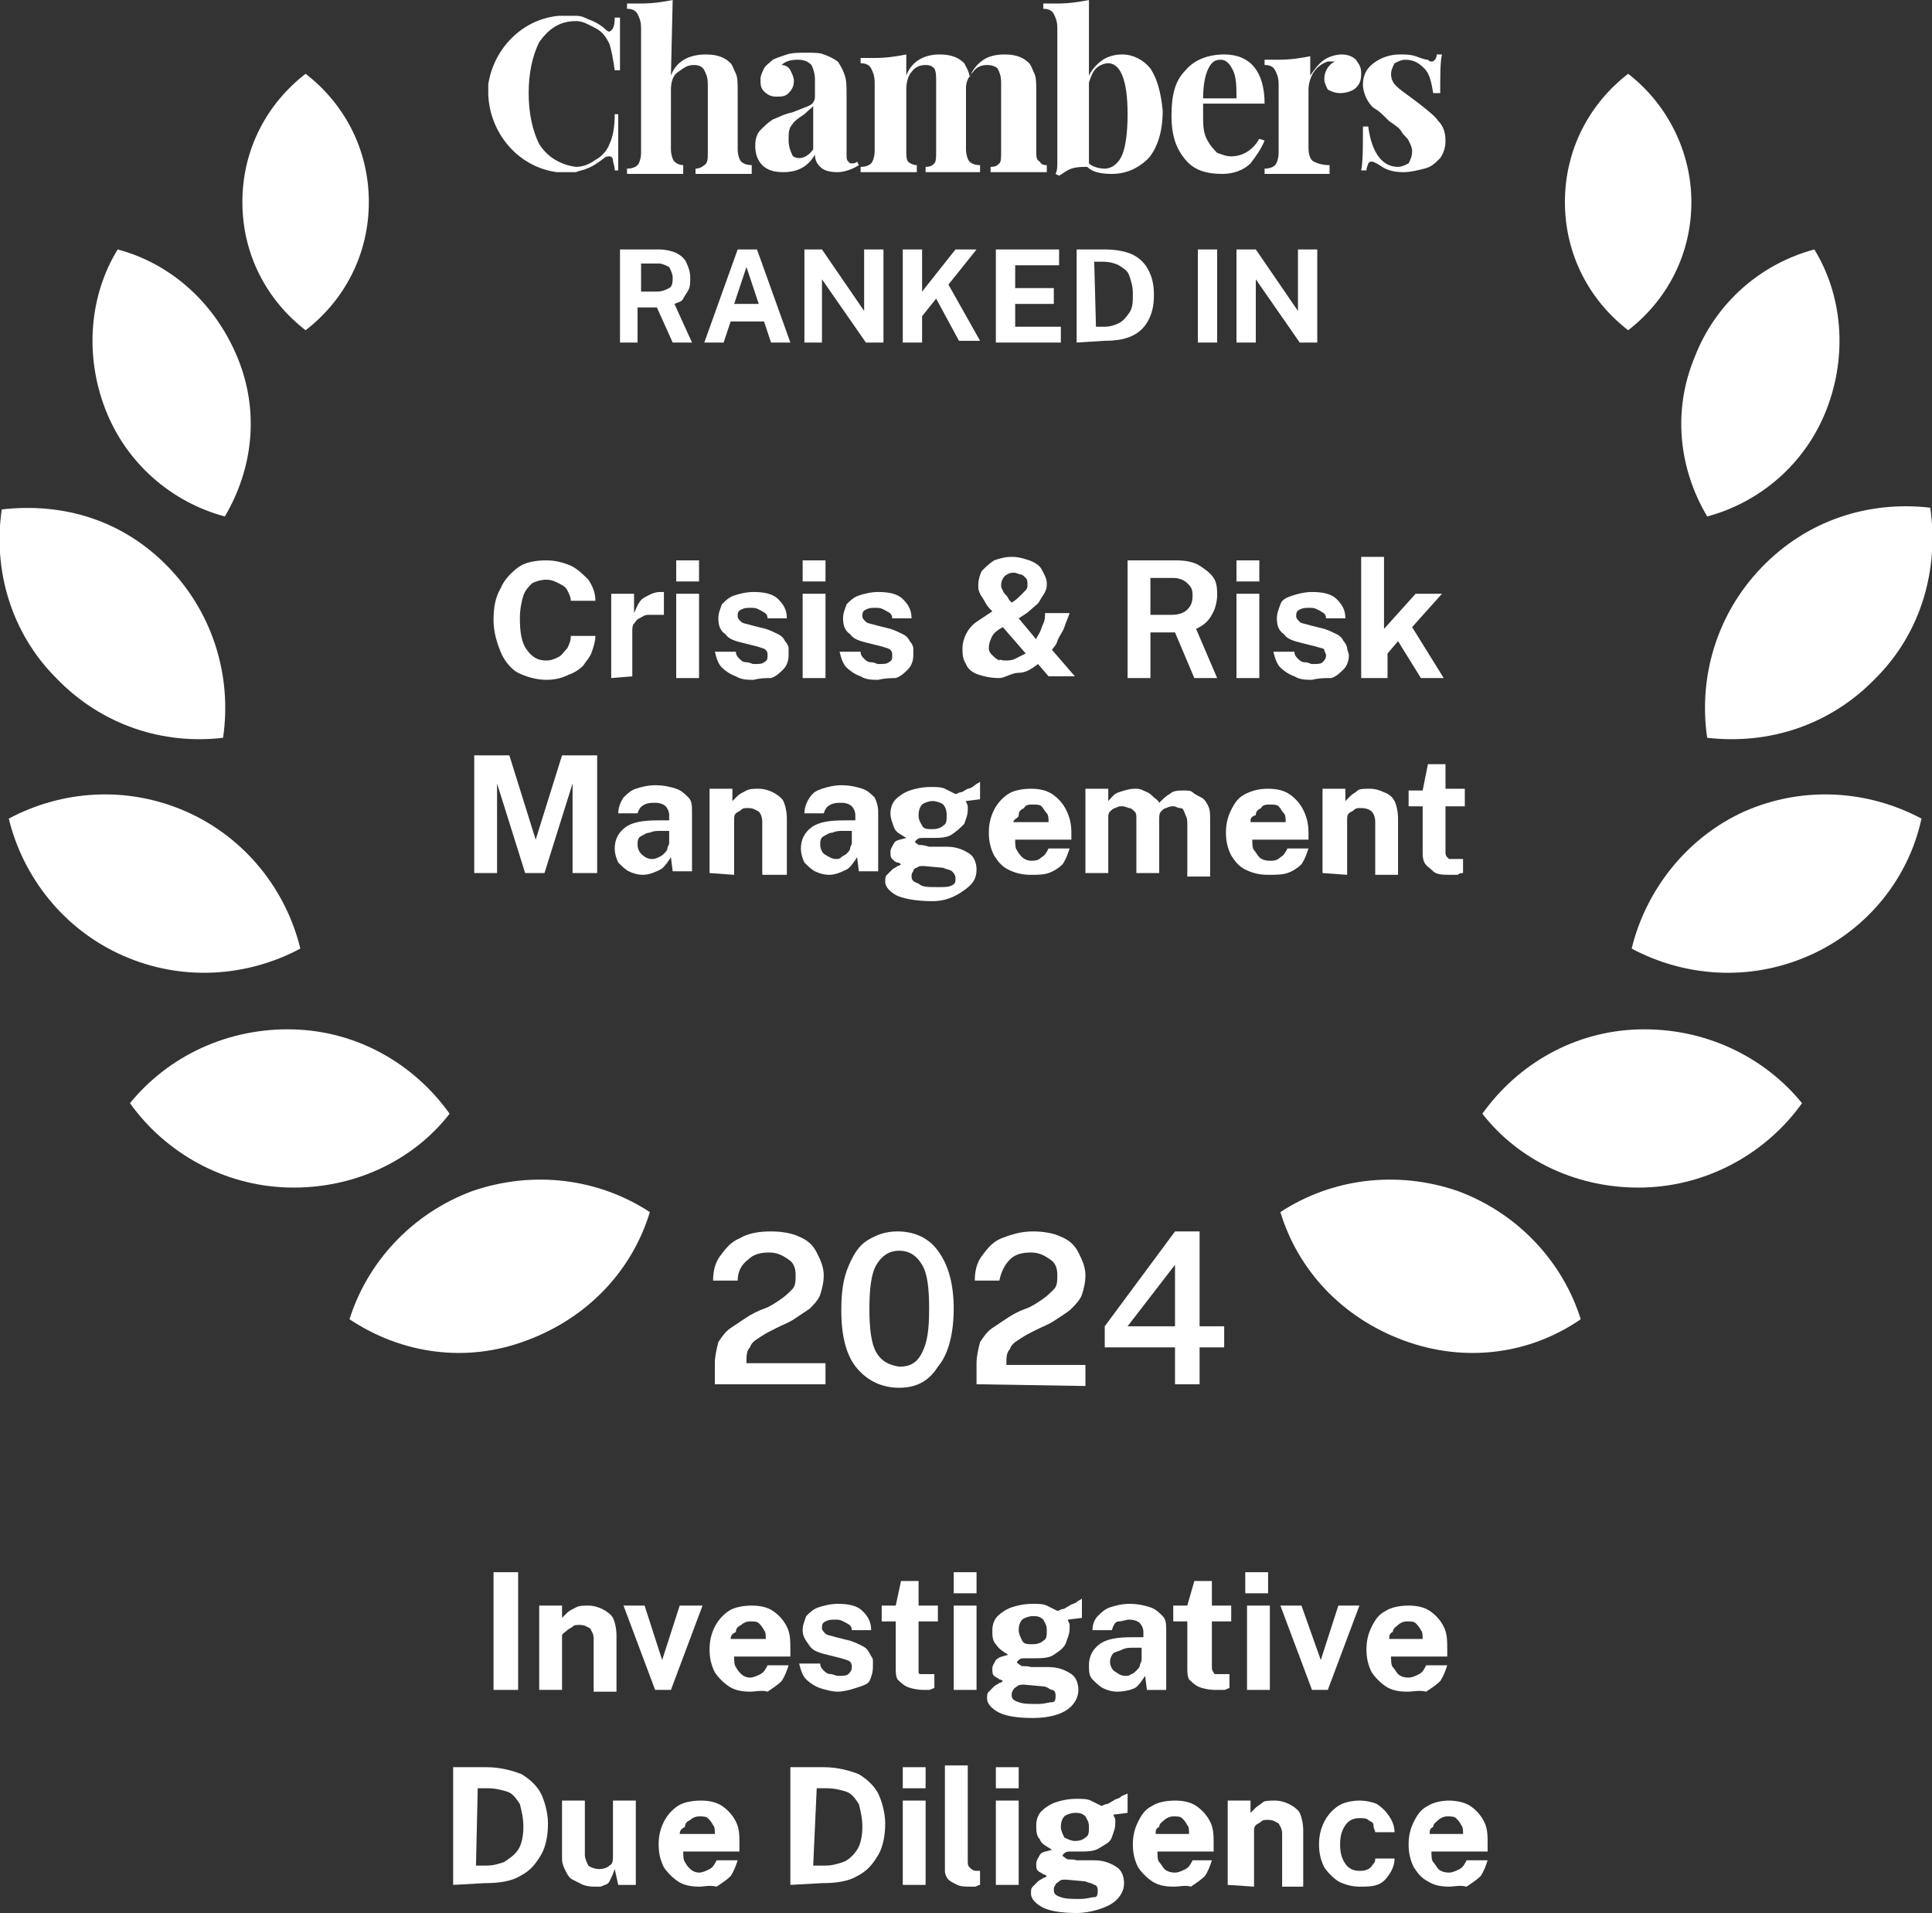
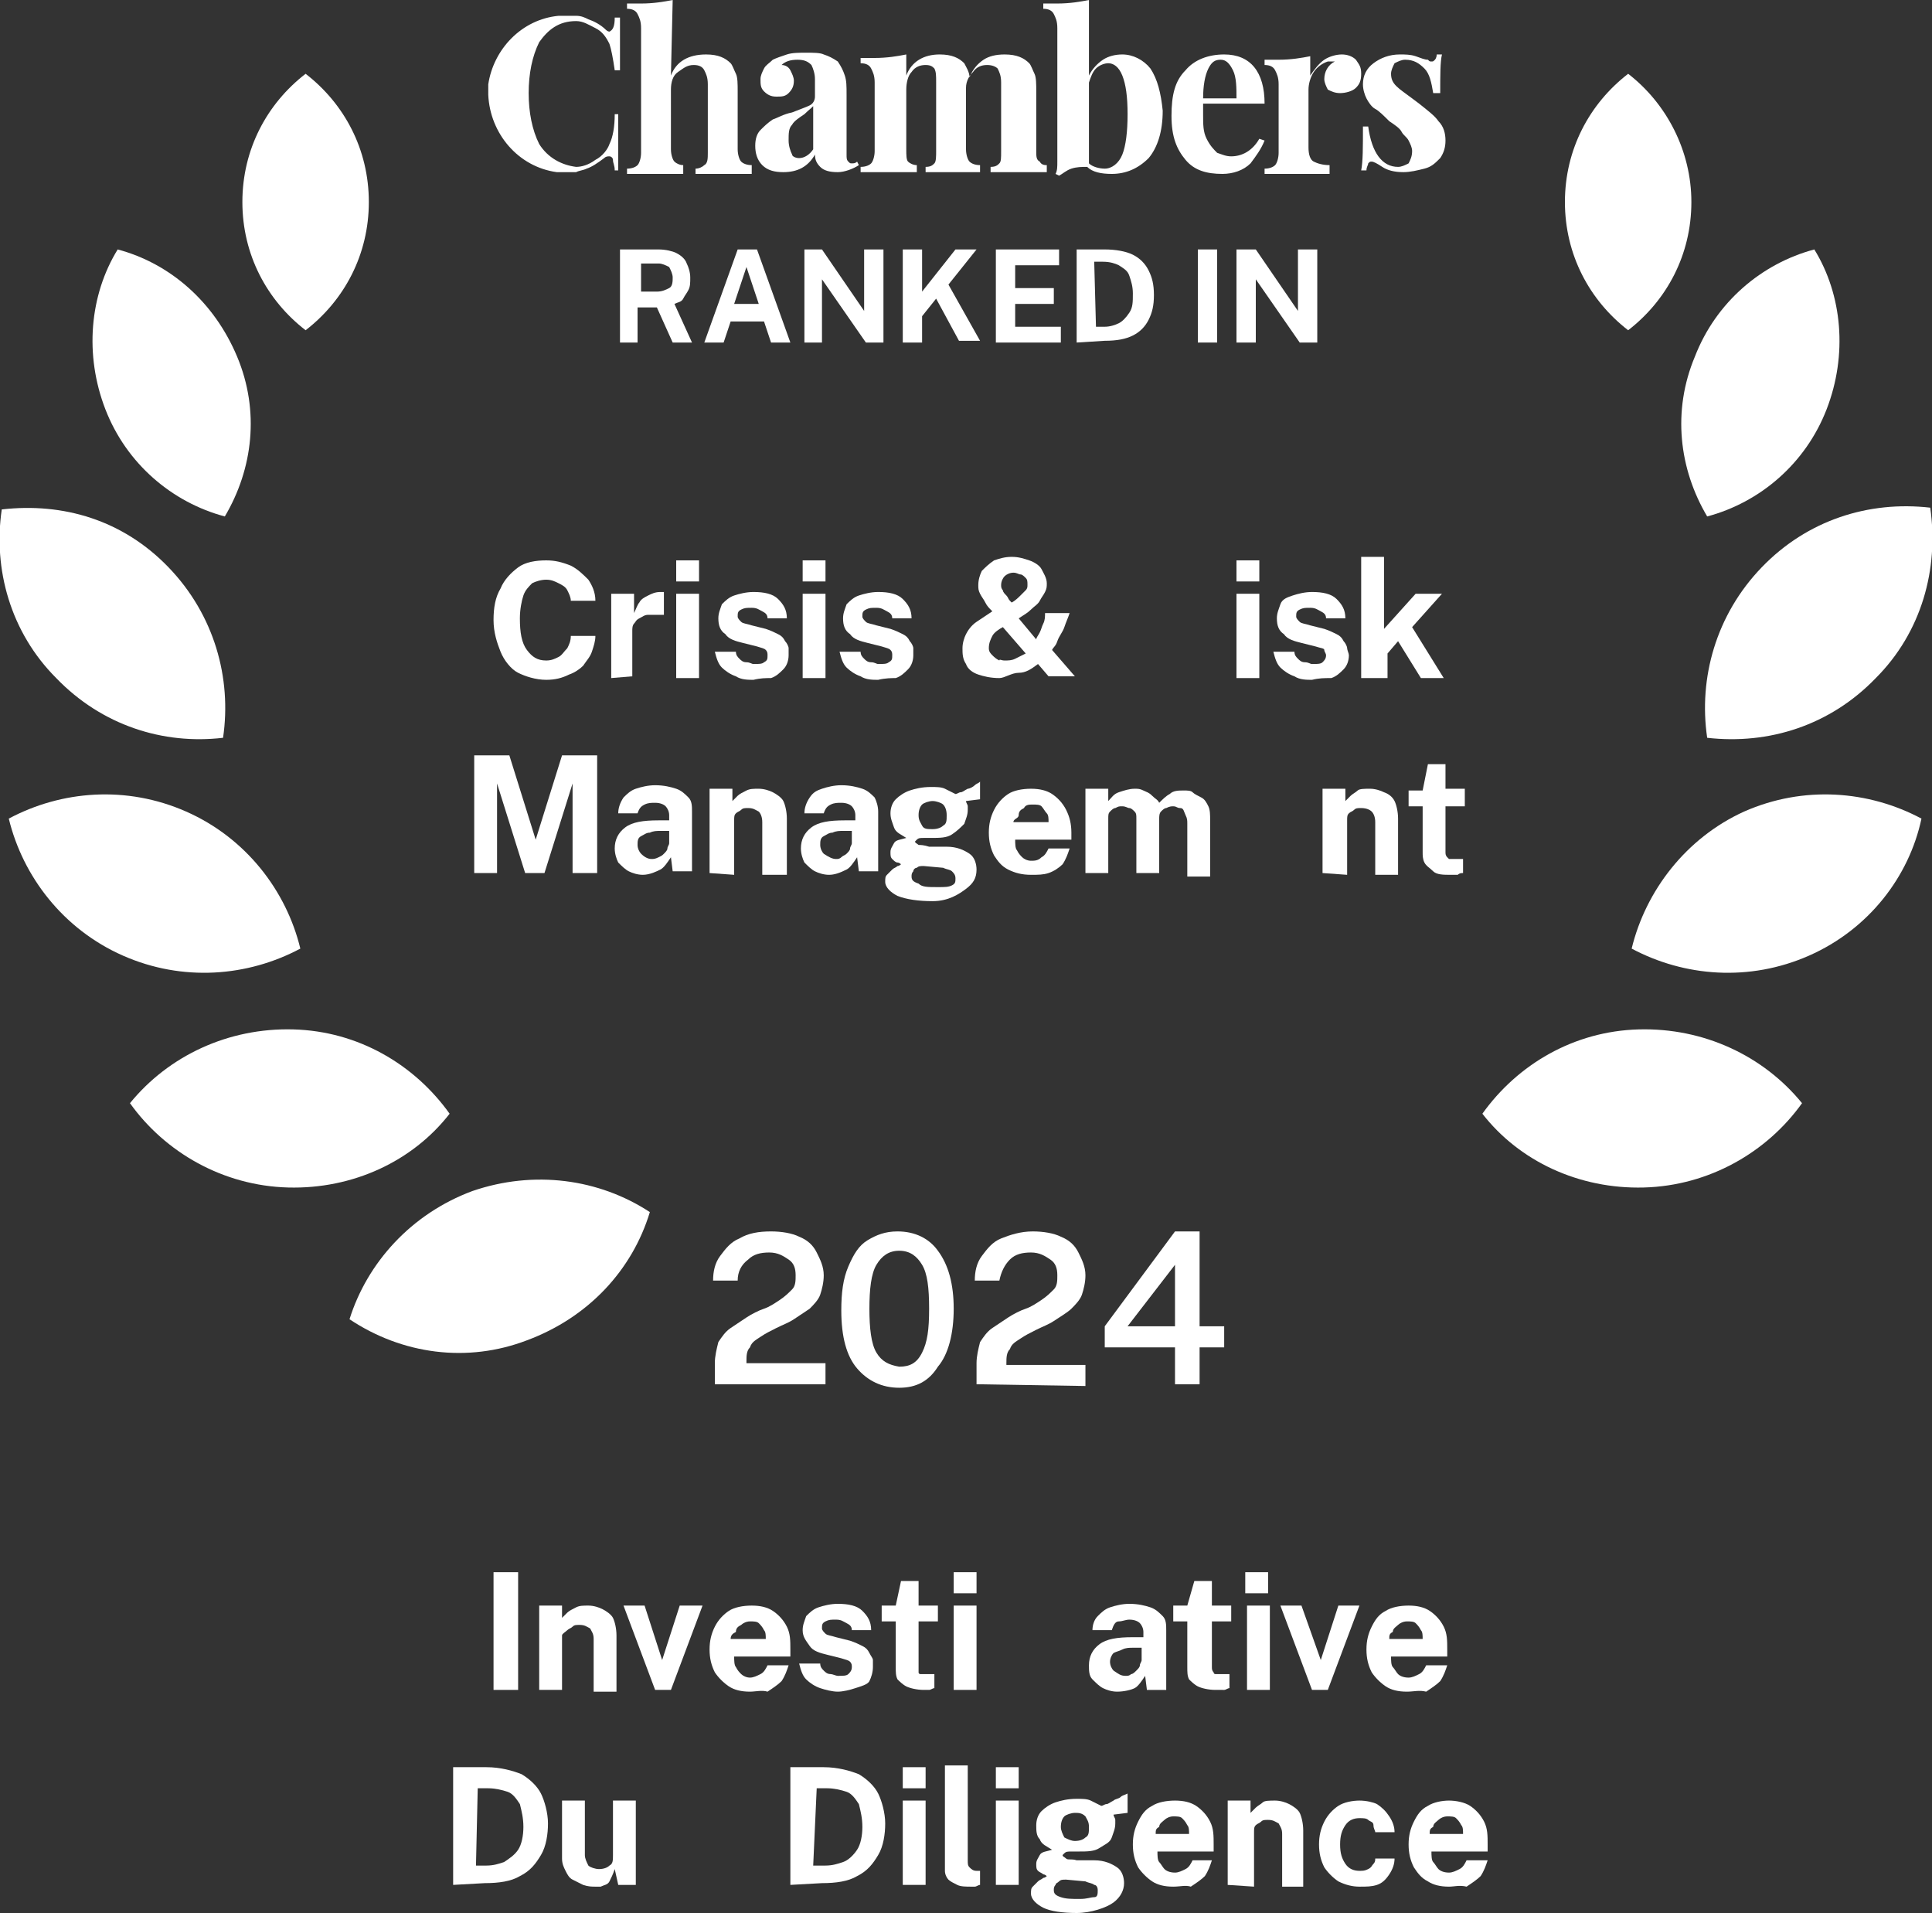
<svg xmlns="http://www.w3.org/2000/svg" version="1.1" id="Layer_2_00000057859570082772961350000009141040452769496730_" x="0px" y="0px" viewBox="0 0 110 108.9" style="enable-background:new 0 0 110 108.9;" xml:space="preserve">
  <rect x="0" y="0" width="110" height="108.9" fill="#333333" stroke="none" />
  <style type="text/css">
	.st0{fill:#FFFFFF;}
</style>
  <g id="Layer_1-2">
    <g>
      <g>
        <path class="st0" d="M35.3,19.5v-5.3h2.2c0.4,0,0.8,0.1,1,0.2s0.5,0.3,0.6,0.6c0.1,0.2,0.2,0.5,0.2,0.8s0,0.5-0.1,0.7     S39,16.8,38.9,17s-0.3,0.2-0.5,0.3l1,2.2h-1.1l-0.9-2h-1.1v2H35.3L35.3,19.5z M36.4,16.6h1c0.3,0,0.5-0.1,0.7-0.2     s0.2-0.4,0.2-0.6s-0.1-0.4-0.2-0.6c-0.2-0.1-0.4-0.2-0.6-0.2h-1v1.6H36.4z" />
        <path class="st0" d="M40.1,19.5l1.9-5.3h1.1l1.9,5.3h-1.1l-0.4-1.2h-1.9l-0.4,1.2H40.1L40.1,19.5z M41.8,17.3h1.4l-0.7-2.1     L41.8,17.3z" />
        <path class="st0" d="M45.8,19.5v-5.3h1l2.4,3.5v-3.5h1.1v5.3h-1l-2.5-3.6v3.6H45.8L45.8,19.5z" />
        <path class="st0" d="M51.4,19.5v-5.3h1.1v2.4l1.9-2.4h1.2l-1.6,2l1.8,3.2h-1.2L53.3,17l-0.8,1v1.5H51.4L51.4,19.5z" />
        <path class="st0" d="M56.7,19.5v-5.3h3.6v0.9h-2.5v1.3H60v0.9h-2.2v1.3h2.6v0.9L56.7,19.5L56.7,19.5z" />
        <path class="st0" d="M61.3,19.5v-5.3H62c0.2,0,0.3,0,0.5,0s0.3,0,0.4,0c0.6,0,1.2,0.1,1.6,0.3s0.7,0.5,0.9,0.9     c0.2,0.4,0.3,0.8,0.3,1.4s-0.1,1-0.3,1.4c-0.2,0.4-0.5,0.7-0.9,0.9c-0.4,0.2-0.9,0.3-1.6,0.3L61.3,19.5L61.3,19.5z M62.4,18.6     h0.5c0.3,0,0.6-0.1,0.8-0.2s0.4-0.3,0.6-0.6c0.2-0.3,0.2-0.6,0.2-1.1c0-0.4-0.1-0.7-0.2-1s-0.3-0.4-0.6-0.6     c-0.2-0.1-0.5-0.2-0.9-0.2h-0.5L62.4,18.6L62.4,18.6z" />
        <path class="st0" d="M68.2,19.5v-5.3h1.1v5.3H68.2z" />
        <path class="st0" d="M70.4,19.5v-5.3h1.1l2.4,3.5v-3.5H75v5.3h-1l-2.5-3.6v3.6H70.4L70.4,19.5z" />
      </g>
      <g>
        <path class="st0" d="M35.2,6.5c0,1.5,0,2.6,0,3.2H35c0-0.3-0.1-0.4-0.1-0.6c0-0.1-0.1-0.2-0.2-0.2c-0.1,0-0.2,0-0.3,0.1     c-0.4,0.3-0.7,0.5-1,0.6c-0.2,0.1-0.4,0.1-0.6,0.2l0,0c0,0,0,0-0.1,0s-0.2,0-0.3,0l0,0c-0.2,0-0.5,0-0.7,0     c-2.2-0.3-3.8-2.2-3.9-4.4c0-0.2,0-0.4,0-0.6l0,0c0.3-2,1.9-3.7,4-3.9c0.1,0,0.3,0,0.5,0c0.1,0,0.2,0,0.3,0s0.1,0,0.2,0l0,0     c0.3,0,0.5,0.1,0.7,0.2c0.3,0.1,0.7,0.3,1,0.6c0.1,0.1,0.2,0.1,0.2,0.1C34.9,1.7,35,1.5,35,1h0.3c0,0.6,0,1.6,0,3H35     c-0.1-0.7-0.2-1.2-0.3-1.5c-0.2-0.4-0.4-0.7-0.8-0.9c-0.4-0.2-0.7-0.4-1.1-0.4c-1,0-1.6,0.5-2.1,1.2c-0.4,0.8-0.6,1.8-0.6,2.9     s0.2,2.1,0.6,2.9C31.2,9,32,9.4,32.8,9.5c0.3,0,0.7-0.1,1.1-0.4c0.4-0.2,0.7-0.6,0.8-0.9c0.2-0.4,0.3-1,0.3-1.7L35.2,6.5     L35.2,6.5z" />
        <path class="st0" d="M38.3,0c-0.5,0.1-1.1,0.2-1.8,0.2c-0.2,0-0.5,0-0.8,0v0.3c0.3,0,0.5,0.1,0.6,0.3s0.2,0.4,0.2,0.8v7.1     c0,0.3-0.1,0.6-0.2,0.7S36,9.6,35.7,9.6v0.3c0.9,0,2.5,0,3.2,0V9.4c-0.2,0-0.4-0.1-0.5-0.2c-0.1-0.1-0.2-0.4-0.2-0.7V5.1     c0-0.4,0.1-0.8,0.4-1s0.5-0.4,0.9-0.4c0.3,0,0.5,0.1,0.6,0.3s0.2,0.4,0.2,0.8v3.9c0,0.3,0,0.6-0.2,0.7c-0.1,0.1-0.3,0.2-0.5,0.2     v0.3c0.8,0,2.4,0,3.2,0V9.4c-0.3,0-0.5-0.1-0.6-0.2C42.1,9.1,42,8.8,42,8.5V5.2c0-0.4,0-0.8-0.1-1s-0.2-0.5-0.3-0.6     c-0.3-0.3-0.7-0.5-1.4-0.5c-1,0-1.7,0.4-2,1.2L38.3,0L38.3,0L38.3,0z M59.2,9.2C59,9.1,59,8.9,59,8.6V5.2c0-0.4,0-0.8-0.1-1     s-0.2-0.5-0.3-0.6c-0.3-0.3-0.7-0.5-1.4-0.5c-0.5,0-0.9,0.1-1.2,0.3s-0.6,0.5-0.8,1c0-0.3-0.2-0.6-0.3-0.8     c-0.3-0.3-0.7-0.5-1.4-0.5c-0.9,0-1.6,0.4-1.9,1.2V3.1c-0.5,0.1-1.1,0.2-1.8,0.2c-0.2,0-0.5,0-0.8,0v0.3c0.3,0,0.5,0.1,0.6,0.3     s0.2,0.4,0.2,0.8v3.9c0,0.3-0.1,0.6-0.2,0.7c-0.1,0.1-0.3,0.2-0.6,0.2v0.3c0.9,0,2.5,0,3.2,0V9.4c-0.2,0-0.4-0.1-0.5-0.2     c-0.1-0.1-0.1-0.4-0.1-0.7V5.1c0-0.4,0.1-0.8,0.3-1c0.2-0.3,0.5-0.4,0.8-0.4s0.4,0.1,0.5,0.2c0.1,0.2,0.1,0.4,0.1,0.8v3.9     c0,0.3,0,0.6-0.1,0.7S53,9.5,52.7,9.5v0.3c0.8,0,2.3,0,3.1,0V9.4c-0.3,0-0.5-0.1-0.6-0.2C55.1,9.1,55,8.8,55,8.5V5     c0-0.4,0.2-0.7,0.4-0.9c0.2-0.3,0.5-0.4,0.8-0.4s0.5,0.1,0.6,0.2C56.9,4.1,57,4.3,57,4.7v3.9c0,0.4,0,0.6-0.1,0.7     c-0.1,0.1-0.2,0.2-0.5,0.2v0.3c0.8,0,2.3,0,3.2,0V9.4C59.5,9.4,59.3,9.4,59.2,9.2 M63.9,8.8c-0.2,0.5-0.6,0.8-1,0.8     c-0.3,0-0.7-0.1-0.9-0.3V4.7c0.1-0.3,0.2-0.6,0.4-0.8s0.5-0.3,0.7-0.3c0.3,0,0.6,0.2,0.8,0.7c0.2,0.5,0.3,1.2,0.3,2.2     S64.1,8.3,63.9,8.8 M65.5,3.9c-0.4-0.5-1-0.8-1.6-0.8c-0.4,0-0.8,0.1-1.1,0.3S62.2,3.9,62,4.3V0c-0.5,0.1-1.1,0.2-1.8,0.2     c-0.3,0-0.5,0-0.8,0v0.3c0.3,0,0.5,0.1,0.6,0.3s0.2,0.4,0.2,0.8v7.6c0,0.3,0,0.5-0.1,0.7l0.2,0.1c0.2-0.1,0.4-0.3,0.7-0.4     c0.3-0.1,0.6-0.1,0.9-0.1c0.3,0.3,0.8,0.4,1.4,0.4c0.8,0,1.5-0.3,2.1-0.9c0.5-0.6,0.8-1.5,0.8-2.7C66.1,5.3,65.9,4.5,65.5,3.9      M68.8,3.9c0.2-0.4,0.4-0.5,0.7-0.5S70,3.6,70.2,4s0.2,1,0.2,1.6h-1.9C68.5,4.9,68.6,4.3,68.8,3.9z M71.7,7.9c-0.4,0.7-1,1-1.6,1     c-0.3,0-0.5-0.1-0.8-0.2c-0.2-0.2-0.4-0.4-0.6-0.8c-0.2-0.4-0.2-0.8-0.2-1.4c0-0.3,0-0.5,0-0.6H72c0-1.8-0.8-2.8-2.3-2.8     c-0.9,0-1.7,0.3-2.2,0.9c-0.6,0.6-0.8,1.4-0.8,2.6s0.3,1.9,0.8,2.5s1.2,0.8,2.1,0.8c0.6,0,1.2-0.2,1.6-0.6     C71.5,8.9,71.8,8.5,72,8L71.7,7.9L71.7,7.9L71.7,7.9z M77.2,3.4c-0.2-0.2-0.5-0.3-0.8-0.3s-0.7,0.1-1,0.3S74.8,4,74.6,4.3V3.2     c-0.5,0.1-1.1,0.2-1.8,0.2c-0.2,0-0.5,0-0.8,0v0.3c0.3,0,0.5,0.1,0.6,0.3c0.1,0.2,0.2,0.4,0.2,0.8v3.9c0,0.3-0.1,0.6-0.2,0.7     c-0.1,0.1-0.3,0.2-0.6,0.2v0.3c0.1,0,0.2,0,0.2,0c0.8,0,2.4,0,3.2,0c0.1,0,0.2,0,0.3,0V9.4c-0.4,0-0.7-0.1-0.9-0.2     c-0.2-0.1-0.3-0.4-0.3-0.8V5.1c0-0.3,0.1-0.7,0.3-1s0.5-0.5,0.8-0.6c0.1,0,0.1,0,0.2,0s0.1,0,0.2,0c-0.4,0.2-0.6,0.6-0.6,1     c0,0.2,0.1,0.4,0.2,0.6c0.2,0.1,0.4,0.2,0.7,0.2S77,5.2,77.2,5s0.3-0.4,0.3-0.8S77.4,3.7,77.2,3.4 M80.6,3.2     c-0.3-0.1-0.6-0.1-0.9-0.1c-0.6,0-1.1,0.2-1.5,0.5s-0.6,0.7-0.6,1.2c0,0.3,0.1,0.6,0.2,0.8c0.1,0.2,0.3,0.5,0.5,0.6     s0.5,0.4,0.8,0.7c0.3,0.2,0.6,0.4,0.7,0.6s0.3,0.3,0.4,0.5s0.2,0.4,0.2,0.6c0,0.3-0.1,0.5-0.2,0.7c-0.2,0.1-0.4,0.2-0.6,0.2     c-0.9,0-1.5-0.8-1.7-2.3h-0.3c0,1.2,0,2-0.1,2.5h0.3c0-0.2,0.1-0.3,0.1-0.4C78,9.2,78,9.2,78.1,9.2s0.3,0.1,0.6,0.3     c0.3,0.2,0.7,0.3,1.2,0.3c0.4,0,0.8-0.1,1.2-0.2C81.5,9.5,81.7,9.3,82,9c0.2-0.3,0.3-0.6,0.3-1c0-0.4-0.1-0.8-0.4-1.1     c-0.2-0.3-0.6-0.6-1.1-1l-0.4-0.3c-0.4-0.3-0.7-0.5-0.9-0.7s-0.3-0.4-0.3-0.7c0-0.2,0.1-0.4,0.2-0.6c0.2-0.1,0.4-0.2,0.6-0.2     c0.5,0,0.8,0.2,1.1,0.5s0.4,0.8,0.5,1.4H82c0-1,0-1.8,0.1-2.2h-0.3c0,0.2-0.1,0.3-0.1,0.3c-0.1,0.1-0.1,0.1-0.2,0.1     s-0.1,0-0.2-0.1C81.1,3.4,80.9,3.3,80.6,3.2 M46.4,5.9c-0.1,0.2-0.3,0.3-0.6,0.6c-0.3,0.2-0.6,0.4-0.7,0.6     c-0.2,0.2-0.2,0.5-0.2,0.9c0,0.3,0.1,0.6,0.2,0.8c0,0.1,0.2,0.2,0.4,0.2c0.3,0,0.6-0.2,0.8-0.5V5.9H46.4z M48.9,9.4     c-0.3,0.2-0.8,0.4-1.2,0.4c-0.5,0-0.8-0.1-1-0.3s-0.3-0.4-0.3-0.7c-0.4,0.7-1,1-1.8,1c-0.5,0-0.9-0.1-1.2-0.4     C43.1,9.1,43,8.7,43,8.3c0-0.4,0.1-0.7,0.3-0.9C43.5,7.2,43.7,7,44,6.8c0.3-0.1,0.6-0.3,1.1-0.4c0.5-0.2,0.8-0.3,1-0.4     s0.3-0.3,0.3-0.5v-1c0-0.3-0.1-0.6-0.2-0.8c-0.2-0.2-0.4-0.3-0.8-0.3c-0.4,0-0.7,0.1-0.9,0.3c0.2,0,0.4,0.1,0.5,0.3     c0.1,0.2,0.2,0.4,0.2,0.6c0,0.3-0.1,0.5-0.3,0.7s-0.4,0.2-0.7,0.2s-0.5-0.1-0.7-0.3s-0.2-0.4-0.2-0.7c0-0.2,0.1-0.4,0.2-0.6     c0.1-0.2,0.3-0.3,0.5-0.5c0.2-0.1,0.5-0.2,0.8-0.3S45.5,3,45.9,3s0.8,0,1,0.1c0.3,0.1,0.5,0.2,0.8,0.4C47.9,3.8,48,4,48.1,4.3     s0.1,0.6,0.1,1.1v3.4c0,0.2,0,0.3,0.1,0.4s0.1,0.1,0.2,0.1c0.1,0,0.2,0,0.3-0.1L48.9,9.4L48.9,9.4L48.9,9.4z" />
      </g>
      <path class="st0" d="M30,76.3c3.5-1.3,6-4,7-7.3c-2.9-1.9-6.6-2.4-10.1-1.2c-3.5,1.3-6,4.1-7,7.3C22.9,77.1,26.6,77.6,30,76.3" />
      <path class="st0" d="M16.4,67.6c3.7,0.1,7.1-1.5,9.2-4.2c-2-2.8-5.2-4.7-8.9-4.8s-7.1,1.5-9.3,4.2C9.4,65.6,12.7,67.5,16.4,67.6    L16.4,67.6z" />
      <path class="st0" d="M7,54.4c3.4,1.5,7.1,1.2,10.1-0.4c-0.8-3.3-3.1-6.3-6.5-7.8S3.5,45,0.5,46.6C1.3,49.9,3.6,52.9,7,54.4" />
      <path class="st0" d="M3.2,38.6c2.6,2.7,6.1,3.8,9.5,3.4c0.5-3.4-0.5-7-3.1-9.7s-6-3.7-9.5-3.3C-0.4,32.4,0.6,36,3.2,38.6L3.2,38.6    z" />
      <path class="st0" d="M6,23.3c1.2,3.1,3.8,5.3,6.8,6.1c1.6-2.7,2-6,0.7-9.1S9.7,15,6.7,14.2C5.1,16.8,4.8,20.2,6,23.3" />
      <path class="st0" d="M13.8,11.5c0,3,1.4,5.6,3.6,7.3c2.2-1.7,3.6-4.3,3.6-7.3s-1.4-5.6-3.6-7.3C15.2,5.9,13.8,8.5,13.8,11.5" />
-       <path class="st0" d="M79.9,76.3c-3.5-1.3-6-4-7-7.3c2.9-1.9,6.6-2.4,10.1-1.2c3.5,1.3,6,4.1,7,7.3C87.1,77.1,83.4,77.6,79.9,76.3" />
      <path class="st0" d="M93.6,67.6c-3.7,0.1-7.1-1.5-9.2-4.2c2-2.8,5.2-4.7,8.9-4.8c3.7-0.1,7.1,1.5,9.3,4.2    C100.6,65.6,97.3,67.5,93.6,67.6L93.6,67.6z" />
      <path class="st0" d="M103,54.4c-3.4,1.5-7.1,1.2-10.1-0.4c0.8-3.3,3.1-6.3,6.4-7.8c3.4-1.5,7.1-1.2,10.1,0.4    C108.7,49.9,106.4,52.9,103,54.4" />
      <path class="st0" d="M106.8,38.6c-2.6,2.7-6.1,3.8-9.6,3.4c-0.5-3.4,0.5-7,3.1-9.7s6.1-3.8,9.6-3.4    C110.4,32.4,109.4,36,106.8,38.6L106.8,38.6z" />
      <path class="st0" d="M104,23.3c-1.2,3.1-3.8,5.3-6.8,6.1c-1.6-2.7-2-6-0.7-9.1c1.2-3.1,3.8-5.3,6.8-6.1    C104.9,16.8,105.2,20.2,104,23.3" />
      <path class="st0" d="M96.3,11.5c0,3-1.4,5.6-3.6,7.3c-2.2-1.7-3.6-4.3-3.6-7.3s1.4-5.6,3.6-7.3C94.9,5.9,96.3,8.6,96.3,11.5" />
      <g>
        <path class="st0" d="M31.1,38.7c-0.6,0-1.2-0.2-1.6-0.4s-0.8-0.7-1-1.2s-0.4-1.1-0.4-1.8s0.1-1.3,0.4-1.8c0.2-0.5,0.6-0.9,1-1.2     s1-0.4,1.6-0.4c0.5,0,0.9,0.1,1.4,0.3c0.4,0.2,0.7,0.5,1,0.8c0.2,0.3,0.4,0.7,0.4,1.2h-1.4c0-0.2-0.1-0.4-0.2-0.6     c-0.1-0.2-0.3-0.3-0.5-0.4c-0.2-0.1-0.4-0.2-0.7-0.2c-0.3,0-0.6,0.1-0.8,0.2c-0.2,0.2-0.4,0.4-0.5,0.7s-0.2,0.8-0.2,1.3     c0,0.8,0.1,1.4,0.4,1.8s0.6,0.6,1.1,0.6c0.3,0,0.5-0.1,0.7-0.2s0.3-0.3,0.5-0.5c0.1-0.2,0.2-0.4,0.2-0.7h1.4     c0,0.3-0.1,0.6-0.2,0.9s-0.3,0.5-0.5,0.8c-0.2,0.2-0.5,0.4-0.8,0.5C32,38.6,31.6,38.7,31.1,38.7L31.1,38.7z" />
        <path class="st0" d="M34.8,38.6v-4.8h1.3v1.1c0.1-0.2,0.2-0.5,0.3-0.6c0.1-0.2,0.3-0.3,0.5-0.4s0.4-0.2,0.7-0.2h0.1h0.1V35h-0.1     h-0.1c-0.3,0-0.5,0-0.7,0s-0.3,0.1-0.5,0.2s-0.2,0.2-0.3,0.3S36,35.8,36,35.9v2.6L34.8,38.6L34.8,38.6z" />
        <path class="st0" d="M38.5,33.1v-1.2h1.3v1.2H38.5z M38.5,38.6v-4.8h1.3v4.8H38.5z" />
        <path class="st0" d="M42.9,38.7c-0.3,0-0.7,0-1-0.2c-0.3-0.1-0.6-0.3-0.8-0.5s-0.3-0.5-0.4-0.9h1.2c0,0.2,0.1,0.3,0.2,0.4     c0.1,0.1,0.2,0.2,0.4,0.2s0.3,0.1,0.4,0.1c0.3,0,0.5,0,0.6-0.1c0.2-0.1,0.2-0.2,0.2-0.4c0-0.1,0-0.2-0.1-0.3s-0.2-0.1-0.5-0.2     l-0.8-0.2c-0.4-0.1-0.8-0.2-1-0.5c-0.3-0.2-0.4-0.5-0.4-0.9c0-0.3,0.1-0.5,0.2-0.8c0.2-0.2,0.4-0.4,0.7-0.5s0.7-0.2,1.1-0.2     c0.6,0,1.1,0.1,1.4,0.4s0.5,0.6,0.5,1.1h-1.1c0-0.2-0.1-0.3-0.3-0.4c-0.2-0.1-0.3-0.2-0.6-0.2s-0.4,0-0.6,0.1     C42,34.8,42,34.9,42,35.1c0,0.1,0.1,0.2,0.2,0.3c0.1,0.1,0.3,0.1,0.6,0.2l0.8,0.2c0.3,0.1,0.5,0.2,0.7,0.3s0.3,0.2,0.4,0.4     c0.1,0.1,0.2,0.3,0.2,0.4s0,0.3,0,0.4c0,0.3-0.1,0.6-0.3,0.8s-0.4,0.4-0.7,0.5C43.6,38.6,43.3,38.6,42.9,38.7L42.9,38.7z" />
        <path class="st0" d="M45.7,33.1v-1.2H47v1.2H45.7z M45.7,38.6v-4.8H47v4.8H45.7z" />
        <path class="st0" d="M50,38.7c-0.3,0-0.7,0-1-0.2c-0.3-0.1-0.6-0.3-0.8-0.5s-0.3-0.5-0.4-0.9H49c0,0.2,0.1,0.3,0.2,0.4     c0.1,0.1,0.2,0.2,0.4,0.2s0.3,0.1,0.4,0.1c0.3,0,0.5,0,0.6-0.1c0.2-0.1,0.2-0.2,0.2-0.4c0-0.1,0-0.2-0.1-0.3s-0.2-0.1-0.5-0.2     l-0.8-0.2c-0.4-0.1-0.8-0.2-1-0.5c-0.3-0.2-0.4-0.5-0.4-0.9c0-0.3,0.1-0.5,0.2-0.8c0.2-0.2,0.4-0.4,0.7-0.5s0.7-0.2,1.1-0.2     c0.6,0,1.1,0.1,1.4,0.4s0.5,0.6,0.5,1.1h-1.1c0-0.2-0.1-0.3-0.3-0.4c-0.2-0.1-0.3-0.2-0.6-0.2s-0.4,0-0.6,0.1     c-0.2,0.1-0.2,0.2-0.2,0.4c0,0.1,0.1,0.2,0.2,0.3c0.1,0.1,0.3,0.1,0.6,0.2l0.8,0.2c0.3,0.1,0.5,0.2,0.7,0.3s0.3,0.2,0.4,0.4     c0.1,0.1,0.2,0.3,0.2,0.4s0,0.3,0,0.4c0,0.3-0.1,0.6-0.3,0.8s-0.4,0.4-0.7,0.5C50.8,38.6,50.4,38.6,50,38.7L50,38.7z" />
        <path class="st0" d="M56.9,38.6c-0.5,0-0.9-0.1-1.2-0.2s-0.6-0.3-0.7-0.6c-0.2-0.3-0.2-0.6-0.2-0.9c0-0.3,0.1-0.6,0.2-0.8     c0.1-0.2,0.3-0.5,0.6-0.7s0.6-0.4,0.9-0.6c-0.2-0.2-0.3-0.3-0.4-0.5s-0.2-0.3-0.3-0.5s-0.1-0.3-0.1-0.5c0-0.3,0.1-0.6,0.2-0.8     c0.2-0.2,0.4-0.4,0.7-0.6c0.3-0.1,0.6-0.2,1-0.2s0.7,0.1,1,0.2s0.6,0.3,0.7,0.5s0.3,0.5,0.3,0.8c0,0.2,0,0.3-0.1,0.5     s-0.2,0.3-0.3,0.5s-0.3,0.3-0.5,0.5S58.3,35,58,35.2l1,1.2c0-0.1,0.1-0.2,0.2-0.4c0.1-0.2,0.1-0.3,0.2-0.5s0.1-0.4,0.1-0.6h1.4     c-0.1,0.3-0.2,0.5-0.3,0.8s-0.3,0.5-0.4,0.8S60,36.8,59.9,37l1.3,1.5h-1.5l-0.6-0.7c-0.4,0.3-0.7,0.5-1.1,0.5     S57.2,38.6,56.9,38.6L56.9,38.6z M57.2,37.6c0.2,0,0.4,0,0.6-0.1c0.2-0.1,0.4-0.2,0.6-0.3l-1.3-1.5c-0.2,0.1-0.5,0.3-0.6,0.5     s-0.2,0.4-0.2,0.7c0,0.2,0.1,0.3,0.2,0.4c0.1,0.1,0.2,0.2,0.4,0.3C56.9,37.5,57,37.6,57.2,37.6L57.2,37.6z M57.6,34.3     c0.2-0.1,0.4-0.3,0.5-0.4s0.2-0.2,0.3-0.3s0.1-0.2,0.1-0.3c0-0.2,0-0.3-0.1-0.4c-0.1-0.1-0.2-0.2-0.3-0.2s-0.2-0.1-0.4-0.1     s-0.4,0.1-0.5,0.2S57,33.1,57,33.3c0,0.1,0,0.2,0.1,0.3c0,0.1,0.1,0.2,0.2,0.3s0.1,0.2,0.2,0.3L57.6,34.3L57.6,34.3z" />
-         <path class="st0" d="M64.2,38.6v-6.7H67c0.5,0,1,0.1,1.3,0.3c0.3,0.2,0.6,0.4,0.8,0.7s0.2,0.7,0.2,1s-0.1,0.7-0.2,0.9     s-0.2,0.4-0.4,0.6c-0.2,0.2-0.4,0.3-0.6,0.4l1.2,2.8H68L66.9,36h-1.4v2.6H64.2z M65.5,35h1.2c0.4,0,0.7-0.1,0.9-0.3     c0.2-0.2,0.3-0.4,0.3-0.8s-0.1-0.5-0.3-0.7c-0.2-0.2-0.5-0.3-0.8-0.3h-1.3L65.5,35L65.5,35z" />
        <path class="st0" d="M70.4,33.1v-1.2h1.3v1.2H70.4z M70.4,38.6v-4.8h1.3v4.8H70.4z" />
        <path class="st0" d="M74.7,38.7c-0.3,0-0.7,0-1-0.2c-0.3-0.1-0.6-0.3-0.8-0.5c-0.2-0.2-0.3-0.5-0.4-0.9h1.2     c0,0.2,0.1,0.3,0.2,0.4c0.1,0.1,0.2,0.2,0.4,0.2s0.3,0.1,0.4,0.1c0.3,0,0.5,0,0.6-0.1s0.2-0.2,0.2-0.4c0-0.1-0.1-0.2-0.1-0.3     s-0.2-0.1-0.5-0.2l-0.8-0.2c-0.4-0.1-0.8-0.2-1-0.5c-0.3-0.2-0.4-0.5-0.4-0.9c0-0.3,0.1-0.5,0.2-0.8s0.4-0.4,0.7-0.5     s0.7-0.2,1.1-0.2c0.6,0,1.1,0.1,1.4,0.4s0.5,0.6,0.5,1.1h-1.1c0-0.2-0.1-0.3-0.3-0.4s-0.3-0.2-0.6-0.2s-0.4,0-0.6,0.1     s-0.2,0.2-0.2,0.4c0,0.1,0.1,0.2,0.2,0.3s0.3,0.1,0.6,0.2l0.8,0.2c0.3,0.1,0.5,0.2,0.7,0.3s0.3,0.2,0.4,0.4     c0.1,0.1,0.2,0.3,0.2,0.4s0.1,0.3,0.1,0.4c0,0.3-0.1,0.6-0.3,0.8c-0.2,0.2-0.4,0.4-0.7,0.5C75.4,38.6,75.1,38.6,74.7,38.7     L74.7,38.7z" />
        <path class="st0" d="M77.5,38.6v-6.9h1.3v4.1l1.8-2h1.5l-1.7,1.9l1.8,2.9h-1.3l-1.3-2.1L79,37.2v1.4     C78.9,38.6,77.5,38.6,77.5,38.6z" />
        <path class="st0" d="M27,49.7V43h2l1.5,4.8L32,43h2v6.7h-1.4v-5.1L31,49.7h-1.1l-1.6-5.1v5.1H27L27,49.7z" />
        <path class="st0" d="M36.6,49.8c-0.3,0-0.6-0.1-0.8-0.2s-0.4-0.3-0.6-0.5c-0.1-0.2-0.2-0.5-0.2-0.8c0-0.5,0.2-0.9,0.6-1.2     s1-0.4,1.9-0.4h0.6v-0.3c0-0.2-0.1-0.4-0.2-0.5s-0.3-0.2-0.6-0.2c-0.2,0-0.4,0-0.6,0.1s-0.3,0.2-0.4,0.5h-1.1     c0-0.3,0.1-0.6,0.3-0.9c0.2-0.2,0.4-0.4,0.7-0.5s0.7-0.2,1.1-0.2c0.5,0,0.9,0.1,1.2,0.2s0.5,0.3,0.7,0.5s0.2,0.5,0.2,0.8v3.4     h-1.1l-0.1-0.8c-0.2,0.3-0.4,0.6-0.6,0.7S37,49.8,36.6,49.8L36.6,49.8z M37.1,48.9c0.1,0,0.2,0,0.4-0.1s0.2-0.1,0.3-0.2     c0.1-0.1,0.2-0.2,0.2-0.3s0.1-0.2,0.1-0.3v-0.7h-0.5c-0.2,0-0.4,0-0.6,0.1c-0.2,0-0.3,0.1-0.5,0.2s-0.2,0.3-0.2,0.5     s0.1,0.4,0.2,0.5C36.7,48.8,36.9,48.9,37.1,48.9L37.1,48.9z" />
        <path class="st0" d="M40.4,49.7v-4.8h1.3v0.7c0.1-0.1,0.2-0.2,0.3-0.3s0.3-0.2,0.5-0.3s0.4-0.1,0.7-0.1s0.6,0.1,0.8,0.2     s0.5,0.3,0.6,0.5s0.2,0.6,0.2,1v3.2h-1.4v-3c0-0.3-0.1-0.5-0.2-0.6C43,46.1,42.9,46,42.6,46c-0.2,0-0.3,0-0.4,0.1     s-0.2,0.1-0.3,0.2s-0.1,0.2-0.1,0.4v3.1L40.4,49.7L40.4,49.7z" />
        <path class="st0" d="M47.2,49.8c-0.3,0-0.6-0.1-0.8-0.2s-0.4-0.3-0.6-0.5c-0.1-0.2-0.2-0.5-0.2-0.8c0-0.5,0.2-0.9,0.6-1.2     c0.4-0.3,1-0.4,1.9-0.4h0.6v-0.3c0-0.2-0.1-0.4-0.2-0.5s-0.3-0.2-0.6-0.2c-0.2,0-0.4,0-0.6,0.1S47,46,46.9,46.3h-1.1     c0-0.3,0.1-0.6,0.3-0.9s0.4-0.4,0.7-0.5s0.7-0.2,1.1-0.2c0.5,0,0.9,0.1,1.2,0.2s0.5,0.3,0.7,0.5c0.1,0.2,0.2,0.5,0.2,0.8v3.4     h-1.1l-0.1-0.8c-0.2,0.3-0.4,0.6-0.6,0.7C47.8,49.7,47.5,49.8,47.2,49.8L47.2,49.8z M47.6,48.9c0.1,0,0.2,0,0.3-0.1     s0.2-0.1,0.3-0.2c0.1-0.1,0.2-0.2,0.2-0.3s0.1-0.2,0.1-0.3v-0.7H48c-0.2,0-0.4,0-0.6,0.1c-0.2,0-0.3,0.1-0.5,0.2     s-0.2,0.3-0.2,0.5s0.1,0.4,0.2,0.5C47.2,48.8,47.4,48.9,47.6,48.9L47.6,48.9z" />
        <path class="st0" d="M53.1,51.3c-0.8,0-1.5-0.1-2-0.3c-0.4-0.2-0.7-0.5-0.7-0.8c0-0.2,0-0.3,0.1-0.4s0.2-0.2,0.3-0.3     s0.2-0.1,0.3-0.2c0.1,0,0.2-0.1,0.2-0.1s-0.1-0.1-0.2-0.1c-0.1,0-0.2-0.1-0.3-0.2c-0.1-0.1-0.1-0.2-0.1-0.4s0.1-0.3,0.2-0.5     s0.4-0.2,0.7-0.3c-0.3-0.2-0.6-0.3-0.7-0.6s-0.2-0.5-0.2-0.8s0.1-0.6,0.3-0.8s0.5-0.4,0.8-0.5s0.7-0.2,1.2-0.2     c0.3,0,0.6,0,0.8,0.1s0.4,0.2,0.6,0.3c0.1,0,0.2-0.1,0.3-0.1s0.2-0.1,0.4-0.2c0.1,0,0.3-0.1,0.4-0.2s0.2-0.1,0.3-0.2v1L55,45.6     c0,0.1,0.1,0.2,0.1,0.3s0,0.2,0,0.2c0,0.3-0.1,0.5-0.2,0.8c-0.2,0.2-0.4,0.4-0.7,0.6c-0.3,0.2-0.7,0.2-1.2,0.2     c-0.1,0-0.1,0-0.2,0s-0.2,0-0.2,0c-0.2,0-0.3,0-0.4,0.1s-0.1,0.1-0.1,0.1c0,0.1,0.1,0.1,0.2,0.2c0.1,0,0.3,0,0.6,0.1     c0.1,0,0.2,0,0.4,0s0.4,0,0.6,0c0.6,0,1,0.2,1.3,0.4s0.4,0.6,0.4,0.9c0,0.5-0.2,0.8-0.6,1.1S54,51.3,53.1,51.3L53.1,51.3z      M53.4,50.5c0.4,0,0.6,0,0.8-0.1s0.2-0.2,0.2-0.4s-0.1-0.3-0.2-0.4c-0.1-0.1-0.3-0.1-0.5-0.2l-1.1-0.1c-0.2,0-0.3,0-0.4,0.1     c-0.1,0-0.2,0.1-0.2,0.2c-0.1,0.1-0.1,0.2-0.1,0.3c0,0.2,0.1,0.3,0.4,0.4C52.5,50.5,52.8,50.5,53.4,50.5L53.4,50.5z M53.1,47.2     c0.3,0,0.5-0.1,0.6-0.2c0.2-0.1,0.2-0.3,0.2-0.6s-0.1-0.5-0.2-0.6s-0.4-0.2-0.6-0.2s-0.5,0.1-0.6,0.2s-0.2,0.3-0.2,0.6     s0.1,0.4,0.2,0.6S52.8,47.2,53.1,47.2z" />
        <path class="st0" d="M58.7,49.8c-0.5,0-0.9-0.1-1.3-0.3c-0.4-0.2-0.6-0.5-0.8-0.8c-0.2-0.4-0.3-0.8-0.3-1.3s0.1-0.9,0.3-1.3     c0.2-0.4,0.5-0.7,0.8-0.9s0.8-0.3,1.3-0.3s0.9,0.1,1.2,0.3s0.6,0.5,0.8,0.9s0.3,0.8,0.3,1.3v0.4h-3.2c0,0.2,0,0.5,0.1,0.6     c0.1,0.2,0.2,0.3,0.3,0.4s0.3,0.2,0.5,0.2s0.4,0,0.6-0.2c0.2-0.1,0.3-0.3,0.4-0.5h1.2c-0.1,0.3-0.2,0.6-0.4,0.9     c-0.2,0.2-0.5,0.4-0.8,0.5S59.1,49.8,58.7,49.8L58.7,49.8z M57.7,46.8h2c0-0.2,0-0.4-0.1-0.5s-0.2-0.3-0.3-0.4s-0.3-0.1-0.5-0.1     s-0.4,0-0.5,0.2c-0.2,0.1-0.3,0.2-0.3,0.4S57.7,46.6,57.7,46.8L57.7,46.8z" />
        <path class="st0" d="M61.8,49.7v-4.8h1.3v0.7c0.2-0.2,0.3-0.4,0.6-0.5s0.6-0.2,0.9-0.2c0.2,0,0.3,0,0.5,0.1s0.3,0.1,0.5,0.3     s0.3,0.2,0.4,0.4c0.2-0.2,0.4-0.4,0.6-0.5c0.2-0.2,0.5-0.2,0.8-0.2c0.2,0,0.4,0,0.5,0.1s0.3,0.2,0.5,0.3s0.3,0.3,0.4,0.5     s0.1,0.5,0.1,0.8v3.2h-1.3v-3c0-0.2,0-0.3-0.1-0.5S67.4,46,67.2,46s-0.2-0.1-0.4-0.1c-0.1,0-0.2,0-0.4,0.1     c-0.1,0-0.2,0.1-0.3,0.2S66,46.5,66,46.6v3.1h-1.3v-3.1c0-0.2,0-0.3-0.1-0.4S64.4,46,64.3,46s-0.2-0.1-0.4-0.1s-0.2,0-0.4,0.1     c-0.1,0-0.2,0.1-0.3,0.2s-0.1,0.2-0.1,0.4v3.1H61.8L61.8,49.7z" />
-         <path class="st0" d="M72.2,49.8c-0.5,0-0.9-0.1-1.3-0.3s-0.6-0.5-0.8-0.8c-0.2-0.4-0.3-0.8-0.3-1.3s0.1-0.9,0.3-1.3     c0.2-0.4,0.4-0.7,0.8-0.9s0.8-0.3,1.3-0.3s0.9,0.1,1.2,0.3c0.3,0.2,0.6,0.5,0.8,0.9s0.3,0.8,0.3,1.3v0.4h-3.2     c0,0.2,0,0.5,0.1,0.6s0.2,0.3,0.3,0.4S72,49,72.3,49c0.2,0,0.4,0,0.6-0.2c0.2-0.1,0.3-0.3,0.4-0.5h1.2c-0.1,0.3-0.2,0.6-0.4,0.9     c-0.2,0.2-0.5,0.4-0.8,0.5S72.6,49.8,72.2,49.8L72.2,49.8z M71.2,46.8h2c0-0.2,0-0.4-0.1-0.5s-0.2-0.3-0.3-0.4s-0.3-0.1-0.5-0.1     s-0.4,0-0.5,0.2c-0.2,0.1-0.3,0.2-0.3,0.4C71.2,46.5,71.2,46.6,71.2,46.8L71.2,46.8z" />
        <path class="st0" d="M75.3,49.7v-4.8h1.3v0.7c0.1-0.1,0.2-0.2,0.3-0.3s0.3-0.2,0.4-0.3s0.4-0.1,0.7-0.1c0.3,0,0.6,0.1,0.8,0.2     c0.3,0.1,0.5,0.3,0.6,0.5s0.2,0.6,0.2,1v3.2h-1.3v-3c0-0.3-0.1-0.5-0.2-0.6S77.8,46,77.5,46c-0.2,0-0.3,0-0.4,0.1     s-0.2,0.1-0.3,0.2s-0.1,0.2-0.1,0.4v3.1L75.3,49.7L75.3,49.7z" />
        <path class="st0" d="M82.6,49.8c-0.4,0-0.8,0-1-0.2s-0.4-0.3-0.5-0.5S81,48.7,81,48.5v-2.6h-0.8V45H81l0.3-1.5h1v1.4h1.1v1h-1.1     v2.6c0,0.1,0,0.2,0.1,0.3s0.1,0.1,0.1,0.1s0.1,0,0.2,0h0.6v0.8c-0.1,0-0.2,0-0.3,0.1C83,49.8,82.8,49.8,82.6,49.8L82.6,49.8z" />
      </g>
      <g>
        <path class="st0" d="M40.7,78.8v-1.2c0-0.4,0.1-0.8,0.2-1.2c0.2-0.3,0.4-0.6,0.7-0.8s0.6-0.4,0.9-0.6c0.3-0.2,0.7-0.4,1-0.5     s0.6-0.3,0.9-0.5s0.5-0.4,0.7-0.6s0.2-0.5,0.2-0.8c0-0.4-0.1-0.7-0.4-0.9s-0.6-0.4-1.1-0.4s-0.9,0.1-1.2,0.4     C42.2,72,42,72.4,42,72.9h-1.4c0-0.5,0.1-1,0.4-1.4s0.6-0.8,1.1-1c0.5-0.3,1.1-0.4,1.8-0.4c0.6,0,1.2,0.1,1.6,0.3     c0.5,0.2,0.8,0.5,1,0.9s0.4,0.8,0.4,1.3c0,0.4-0.1,0.8-0.2,1.1s-0.4,0.6-0.6,0.8c-0.3,0.2-0.6,0.4-0.9,0.6     c-0.3,0.2-0.6,0.3-1,0.5s-0.6,0.3-0.9,0.5c-0.3,0.2-0.5,0.3-0.6,0.6c-0.2,0.2-0.2,0.5-0.2,0.8v0.1H47v1.2H40.7L40.7,78.8z" />
        <path class="st0" d="M51.2,79c-1,0-1.8-0.4-2.4-1.1s-0.9-1.8-0.9-3.3c0-1,0.1-1.8,0.4-2.5c0.3-0.7,0.6-1.2,1.1-1.5s1-0.5,1.7-0.5     c1,0,1.8,0.4,2.3,1.1c0.6,0.8,0.9,1.9,0.9,3.3s-0.3,2.6-0.9,3.3C52.9,78.6,52.2,79,51.2,79L51.2,79z M51.2,77.8     c0.6,0,1-0.2,1.3-0.8s0.4-1.3,0.4-2.5s-0.1-2-0.4-2.5s-0.7-0.8-1.3-0.8s-1,0.3-1.3,0.8s-0.4,1.4-0.4,2.5s0.1,2,0.4,2.5     S50.6,77.7,51.2,77.8L51.2,77.8z" />
        <path class="st0" d="M55.6,78.8v-1.2c0-0.4,0.1-0.8,0.2-1.2c0.2-0.3,0.4-0.6,0.7-0.8s0.6-0.4,0.9-0.6s0.7-0.4,1-0.5     s0.6-0.3,0.9-0.5s0.5-0.4,0.7-0.6s0.2-0.5,0.2-0.8c0-0.4-0.1-0.7-0.4-0.9s-0.6-0.4-1.1-0.4s-0.9,0.1-1.2,0.4s-0.5,0.7-0.6,1.2     h-1.4c0-0.5,0.1-1,0.4-1.4s0.6-0.8,1.1-1s1.1-0.4,1.8-0.4c0.6,0,1.2,0.1,1.6,0.3c0.5,0.2,0.8,0.5,1,0.9s0.4,0.8,0.4,1.3     c0,0.4-0.1,0.8-0.2,1.1s-0.4,0.6-0.6,0.8s-0.7,0.5-1,0.7s-0.6,0.3-1,0.5s-0.6,0.3-0.9,0.5c-0.3,0.2-0.5,0.3-0.6,0.6     c-0.2,0.2-0.2,0.5-0.2,0.8v0.1h4.5v1.2L55.6,78.8L55.6,78.8z" />
        <path class="st0" d="M66.9,78.8v-2.1h-4v-1.2l4-5.4h1.4v5.4h1.4v1.2h-1.4v2.1H66.9L66.9,78.8z M64.2,75.5h2.7V72L64.2,75.5z" />
      </g>
      <g>
        <path class="st0" d="M28.1,96.2v-6.7h1.4v6.7H28.1z" />
        <path class="st0" d="M30.7,96.2v-4.8H32v0.7c0.1-0.1,0.2-0.2,0.3-0.3c0.1-0.1,0.3-0.2,0.5-0.3s0.4-0.1,0.7-0.1s0.6,0.1,0.8,0.2     s0.5,0.3,0.6,0.5s0.2,0.6,0.2,1v3.2h-1.3v-3c0-0.3-0.1-0.4-0.2-0.6c-0.2-0.1-0.3-0.2-0.6-0.2c-0.2,0-0.3,0-0.4,0.1     s-0.2,0.1-0.3,0.2S32,93,32,93.1v3.1H30.7L30.7,96.2z" />
-         <path class="st0" d="M37.3,96.2l-1.8-4.8h1.2l1,3.1l0,0l1-3.1H40l-1.8,4.8H37.3z" />
+         <path class="st0" d="M37.3,96.2l-1.8-4.8h1.2l1,3.1l0,0l1-3.1H40l-1.8,4.8H37.3" />
        <path class="st0" d="M42.7,96.3c-0.5,0-0.9-0.1-1.2-0.3s-0.6-0.5-0.8-0.8c-0.2-0.4-0.3-0.8-0.3-1.3s0.1-0.9,0.3-1.3     s0.5-0.7,0.8-0.9c0.3-0.2,0.8-0.3,1.3-0.3s0.9,0.1,1.2,0.3c0.3,0.2,0.6,0.5,0.8,0.9s0.2,0.8,0.2,1.3v0.4h-3.2     c0,0.2,0,0.5,0.1,0.6c0.1,0.2,0.2,0.3,0.3,0.4s0.3,0.2,0.5,0.2s0.4-0.1,0.6-0.2c0.2-0.1,0.3-0.3,0.4-0.5h1.2     c-0.1,0.3-0.2,0.6-0.4,0.9c-0.2,0.2-0.5,0.4-0.8,0.6C43.4,96.2,43,96.3,42.7,96.3L42.7,96.3z M41.6,93.3h2c0-0.2,0-0.4-0.1-0.5     c-0.1-0.2-0.2-0.3-0.3-0.4s-0.3-0.1-0.5-0.1s-0.4,0.1-0.5,0.2c-0.2,0.1-0.3,0.2-0.3,0.4C41.7,93,41.6,93.1,41.6,93.3L41.6,93.3z" />
        <path class="st0" d="M47.7,96.3c-0.3,0-0.7-0.1-1-0.2s-0.6-0.3-0.8-0.5s-0.3-0.5-0.4-0.9h1.2c0,0.2,0.1,0.3,0.2,0.4     c0.1,0.1,0.2,0.2,0.4,0.2c0.1,0,0.3,0.1,0.4,0.1c0.3,0,0.5,0,0.6-0.1s0.2-0.2,0.2-0.4c0-0.1,0-0.2-0.1-0.3s-0.2-0.1-0.5-0.2     l-0.8-0.2c-0.4-0.1-0.8-0.2-1-0.5s-0.4-0.5-0.4-0.9c0-0.3,0.1-0.5,0.2-0.8c0.2-0.2,0.4-0.4,0.7-0.5s0.7-0.2,1.1-0.2     c0.6,0,1.1,0.1,1.4,0.4s0.5,0.6,0.5,1.1h-1.1c0-0.2-0.1-0.3-0.3-0.4s-0.3-0.2-0.6-0.2s-0.4,0-0.6,0.1c-0.2,0.1-0.2,0.2-0.2,0.4     c0,0.1,0.1,0.2,0.2,0.3s0.3,0.1,0.6,0.2l0.8,0.2c0.3,0.1,0.5,0.2,0.7,0.3c0.2,0.1,0.3,0.2,0.4,0.4s0.2,0.3,0.2,0.4s0,0.3,0,0.4     c0,0.3-0.1,0.6-0.2,0.8S49,96,48.7,96.1S48,96.3,47.7,96.3L47.7,96.3z" />
        <path class="st0" d="M52.6,96.2c-0.4,0-0.8-0.1-1-0.2s-0.4-0.3-0.5-0.4C51,95.4,51,95.2,51,94.9v-2.6h-0.8v-0.9H51l0.3-1.4h1v1.4     h1.1v0.9h-1.1v2.6c0,0.1,0,0.2,0,0.3c0,0.1,0.1,0.1,0.1,0.1s0.1,0,0.2,0h0.6v0.8c-0.1,0-0.2,0.1-0.3,0.1S52.8,96.2,52.6,96.2     L52.6,96.2z" />
        <path class="st0" d="M54.3,90.7v-1.2h1.3v1.2H54.3z M54.3,96.2v-4.8h1.3v4.8H54.3z" />
-         <path class="st0" d="M58.8,97.8c-0.8,0-1.5-0.1-1.9-0.3c-0.4-0.2-0.7-0.5-0.7-0.8c0-0.2,0-0.3,0.1-0.4s0.2-0.2,0.3-0.3     s0.2-0.1,0.3-0.2c0.1,0,0.2-0.1,0.2-0.1s-0.1-0.1-0.2-0.1c-0.1-0.1-0.2-0.1-0.3-0.2s-0.1-0.2-0.1-0.4c0-0.2,0.1-0.3,0.2-0.5     c0.2-0.2,0.4-0.2,0.7-0.3c-0.3-0.2-0.5-0.3-0.7-0.6c-0.2-0.2-0.2-0.5-0.2-0.8s0.1-0.6,0.3-0.8s0.5-0.4,0.8-0.5s0.7-0.2,1.2-0.2     c0.3,0,0.6,0,0.8,0.1s0.4,0.2,0.6,0.3c0.1,0,0.2-0.1,0.3-0.1s0.2-0.1,0.4-0.2c0.1-0.1,0.3-0.1,0.4-0.2s0.2-0.1,0.3-0.2v1.1     l-0.8,0.1c0,0.1,0.1,0.2,0.1,0.3s0,0.2,0,0.2c0,0.3-0.1,0.5-0.2,0.8S60.3,94,60,94.2s-0.7,0.2-1.2,0.2c-0.1,0-0.1,0-0.2,0     s-0.2,0-0.2,0c-0.2,0-0.3,0-0.4,0.1s-0.1,0.1-0.1,0.1c0,0.1,0.1,0.1,0.2,0.2s0.3,0,0.6,0.1c0.1,0,0.2,0,0.4,0s0.4,0,0.6,0     c0.6,0,1,0.2,1.3,0.4s0.4,0.6,0.4,0.9c0,0.4-0.2,0.8-0.6,1.1S59.7,97.8,58.8,97.8L58.8,97.8z M59.1,97c0.4,0,0.6-0.1,0.8-0.1     s0.2-0.2,0.2-0.4c0-0.2-0.1-0.3-0.2-0.3S59.6,96,59.4,96l-1.1-0.1c-0.1,0-0.3,0-0.4,0.1s-0.2,0.1-0.2,0.2     c-0.1,0.1-0.1,0.2-0.1,0.3c0,0.2,0.1,0.3,0.4,0.4S58.5,97,59.1,97L59.1,97z M58.8,93.6c0.3,0,0.5-0.1,0.6-0.2     c0.2-0.1,0.2-0.3,0.2-0.6s-0.1-0.4-0.2-0.6C59.2,92,59,92,58.8,92s-0.5,0.1-0.6,0.2S58,92.5,58,92.8c0,0.2,0.1,0.4,0.2,0.6     C58.3,93.6,58.5,93.6,58.8,93.6z" />
        <path class="st0" d="M63.6,96.3c-0.3,0-0.6-0.1-0.8-0.2s-0.4-0.3-0.6-0.5S62,95.1,62,94.8c0-0.5,0.2-0.9,0.6-1.2s1-0.4,1.9-0.4     h0.6v-0.3c0-0.2-0.1-0.4-0.2-0.5s-0.3-0.2-0.6-0.2c-0.2,0-0.4,0.1-0.6,0.1s-0.3,0.2-0.4,0.5h-1.1c0-0.3,0.1-0.6,0.3-0.8     s0.4-0.4,0.7-0.5s0.7-0.2,1.1-0.2c0.5,0,0.9,0.1,1.2,0.2s0.5,0.3,0.7,0.5s0.2,0.5,0.2,0.8v3.4h-1.1l-0.1-0.8     c-0.2,0.3-0.4,0.6-0.6,0.7S64,96.3,63.6,96.3L63.6,96.3z M64.1,95.4c0.1,0,0.2,0,0.3-0.1c0.1,0,0.2-0.1,0.3-0.2     c0.1-0.1,0.2-0.2,0.2-0.3s0.1-0.2,0.1-0.3v-0.7h-0.5c-0.2,0-0.4,0-0.6,0.1c-0.2,0.1-0.3,0.1-0.5,0.2c-0.1,0.1-0.2,0.3-0.2,0.5     s0.1,0.4,0.2,0.5C63.7,95.3,63.8,95.4,64.1,95.4L64.1,95.4z" />
        <path class="st0" d="M69.2,96.2c-0.4,0-0.8-0.1-1-0.2s-0.4-0.3-0.5-0.4c-0.1-0.2-0.1-0.4-0.1-0.7v-2.6h-0.8v-0.9h0.8L68,90h1v1.4     h1.1v0.9H69v2.6c0,0.1,0,0.2,0.1,0.3c0,0.1,0.1,0.1,0.1,0.1c0.1,0,0.1,0,0.2,0H70v0.8c-0.1,0-0.2,0.1-0.3,0.1     S69.5,96.2,69.2,96.2L69.2,96.2z" />
        <path class="st0" d="M70.9,90.7v-1.2h1.3v1.2H70.9z M71,96.2v-4.8h1.3v4.8H71z" />
        <path class="st0" d="M74.7,96.2l-1.8-4.8h1.2l1.1,3.1l0,0l1-3.1h1.2l-1.8,4.8C75.6,96.2,74.7,96.2,74.7,96.2z" />
        <path class="st0" d="M80.1,96.3c-0.5,0-0.9-0.1-1.2-0.3s-0.6-0.5-0.8-0.8c-0.2-0.4-0.3-0.8-0.3-1.3s0.1-0.9,0.3-1.3     c0.2-0.4,0.4-0.7,0.8-0.9c0.3-0.2,0.8-0.3,1.3-0.3s0.9,0.1,1.2,0.3c0.3,0.2,0.6,0.5,0.8,0.9s0.2,0.8,0.2,1.3v0.4h-3.2     c0,0.2,0,0.5,0.1,0.6s0.2,0.3,0.3,0.4s0.3,0.2,0.6,0.2c0.2,0,0.4-0.1,0.6-0.2s0.3-0.3,0.4-0.5h1.2c-0.1,0.3-0.2,0.6-0.4,0.9     c-0.2,0.2-0.5,0.4-0.8,0.6C80.8,96.2,80.5,96.3,80.1,96.3L80.1,96.3z M79.1,93.3H81c0-0.2,0-0.4-0.1-0.5     c-0.1-0.2-0.2-0.3-0.3-0.4s-0.3-0.1-0.5-0.1s-0.4,0.1-0.5,0.2s-0.3,0.2-0.3,0.4C79.1,93,79.1,93.1,79.1,93.3L79.1,93.3z" />
        <path class="st0" d="M25.8,107.3v-6.7h0.8c0.2,0,0.4,0,0.6,0s0.4,0,0.5,0c0.8,0,1.5,0.2,2,0.4c0.5,0.3,0.9,0.7,1.1,1.1     s0.4,1.1,0.4,1.7s-0.1,1.3-0.4,1.8s-0.6,0.9-1.2,1.2c-0.5,0.3-1.2,0.4-2,0.4L25.8,107.3L25.8,107.3z M27.1,106.2h0.6     c0.4,0,0.7-0.1,1-0.2c0.3-0.2,0.6-0.4,0.8-0.7s0.3-0.8,0.3-1.3s-0.1-0.9-0.2-1.3c-0.2-0.3-0.4-0.6-0.7-0.7s-0.7-0.2-1.1-0.2h-0.6     L27.1,106.2L27.1,106.2z" />
        <path class="st0" d="M33.9,107.4c-0.2,0-0.4,0-0.7-0.1c-0.2-0.1-0.4-0.2-0.6-0.3c-0.2-0.1-0.3-0.3-0.4-0.5     c-0.1-0.2-0.2-0.4-0.2-0.7v-3.3h1.3v3.1c0,0.2,0.1,0.4,0.2,0.6c0.1,0.1,0.4,0.2,0.6,0.2c0.3,0,0.5-0.1,0.6-0.2     c0.2-0.1,0.2-0.3,0.2-0.6v-3.1h1.3v4.8h-1l-0.2-0.9c-0.1,0.3-0.2,0.5-0.3,0.7s-0.3,0.2-0.5,0.3C34.3,107.4,34.1,107.4,33.9,107.4     L33.9,107.4z" />
-         <path class="st0" d="M39.8,107.4c-0.5,0-0.9-0.1-1.2-0.3s-0.6-0.5-0.8-0.8c-0.2-0.4-0.3-0.8-0.3-1.3s0.1-0.9,0.3-1.3     s0.5-0.7,0.8-0.9c0.3-0.2,0.8-0.3,1.3-0.3s0.9,0.1,1.2,0.3c0.3,0.2,0.6,0.5,0.8,0.9s0.2,0.8,0.2,1.3v0.4h-3.2     c0,0.2,0,0.5,0.1,0.6c0.1,0.2,0.2,0.3,0.3,0.4s0.3,0.2,0.5,0.2s0.4-0.1,0.6-0.2c0.2-0.1,0.3-0.3,0.4-0.5H42     c-0.1,0.3-0.2,0.6-0.4,0.9c-0.2,0.2-0.5,0.4-0.8,0.6C40.4,107.3,40.1,107.4,39.8,107.4L39.8,107.4z M38.7,104.4h2     c0-0.2,0-0.4-0.1-0.5c-0.1-0.2-0.2-0.3-0.3-0.4s-0.3-0.1-0.5-0.1s-0.4,0.1-0.5,0.2c-0.2,0.1-0.3,0.2-0.3,0.4     C38.8,104.1,38.7,104.2,38.7,104.4L38.7,104.4z" />
        <path class="st0" d="M45,107.3v-6.7h0.8c0.2,0,0.4,0,0.6,0c0.2,0,0.4,0,0.5,0c0.8,0,1.5,0.2,2,0.4c0.5,0.3,0.9,0.7,1.1,1.1     s0.4,1.1,0.4,1.7s-0.1,1.3-0.4,1.8s-0.6,0.9-1.2,1.2c-0.5,0.3-1.2,0.4-2,0.4L45,107.3L45,107.3z M46.3,106.2H47     c0.4,0,0.7-0.1,1-0.2s0.6-0.4,0.8-0.7s0.3-0.8,0.3-1.3s-0.1-0.9-0.2-1.3c-0.2-0.3-0.4-0.6-0.7-0.7s-0.7-0.2-1.1-0.2h-0.6     L46.3,106.2L46.3,106.2z" />
        <path class="st0" d="M51.4,101.8v-1.2h1.3v1.2H51.4z M51.4,107.3v-4.8h1.3v4.8H51.4z" />
        <path class="st0" d="M55.3,107.4c-0.3,0-0.6,0-0.8-0.1s-0.4-0.2-0.5-0.3s-0.2-0.3-0.2-0.5s0-0.3,0-0.5v-5.5h1.3v5.4     c0,0.2,0,0.3,0.1,0.4s0.2,0.2,0.4,0.2h0.2v0.8c-0.1,0-0.2,0.1-0.3,0.1S55.4,107.4,55.3,107.4z" />
        <path class="st0" d="M56.7,101.8v-1.2H58v1.2H56.7z M56.7,107.3v-4.8H58v4.8H56.7z" />
        <path class="st0" d="M61.3,108.9c-0.8,0-1.5-0.1-1.9-0.3c-0.4-0.2-0.7-0.5-0.7-0.8c0-0.2,0-0.3,0.1-0.4s0.2-0.2,0.3-0.3     s0.2-0.1,0.3-0.2c0.1,0,0.2-0.1,0.2-0.1s-0.1-0.1-0.2-0.1c-0.1-0.1-0.2-0.1-0.3-0.2s-0.1-0.2-0.1-0.4c0-0.2,0.1-0.3,0.2-0.5     s0.4-0.2,0.7-0.3c-0.3-0.2-0.6-0.3-0.7-0.6c-0.2-0.2-0.2-0.5-0.2-0.8s0.1-0.6,0.3-0.8s0.5-0.4,0.8-0.5s0.7-0.2,1.2-0.2     c0.3,0,0.6,0,0.8,0.1s0.4,0.2,0.6,0.3c0.1,0,0.2-0.1,0.3-0.1s0.2-0.1,0.4-0.2c0.1-0.1,0.3-0.1,0.4-0.2s0.2-0.1,0.4-0.2v1.1     l-0.8,0.1c0,0.1,0.1,0.2,0.1,0.3s0,0.2,0,0.2c0,0.3-0.1,0.5-0.2,0.8s-0.4,0.4-0.7,0.6s-0.7,0.2-1.2,0.2c-0.1,0-0.1,0-0.2,0     s-0.2,0-0.2,0c-0.2,0-0.3,0-0.4,0.1s-0.1,0.1-0.1,0.1c0,0.1,0.1,0.1,0.2,0.2s0.3,0,0.6,0.1c0.1,0,0.2,0,0.4,0s0.4,0,0.6,0     c0.6,0,1,0.2,1.3,0.4s0.4,0.6,0.4,0.9c0,0.4-0.2,0.8-0.6,1.1S62.1,108.9,61.3,108.9L61.3,108.9z M61.5,108.1     c0.4,0,0.6-0.1,0.8-0.1s0.2-0.2,0.2-0.4c0-0.2-0.1-0.3-0.2-0.3c-0.1-0.1-0.3-0.1-0.5-0.2l-1.1-0.1c-0.2,0-0.3,0-0.4,0.1     s-0.2,0.1-0.2,0.2c-0.1,0.1-0.1,0.2-0.1,0.3c0,0.2,0.1,0.3,0.4,0.4S61,108.1,61.5,108.1L61.5,108.1z M61.2,104.8     c0.3,0,0.5-0.1,0.6-0.2c0.2-0.1,0.2-0.3,0.2-0.6s-0.1-0.4-0.2-0.6c-0.2-0.2-0.4-0.2-0.6-0.2s-0.5,0.1-0.6,0.2s-0.2,0.3-0.2,0.6     c0,0.2,0.1,0.4,0.2,0.6C60.8,104.7,61,104.8,61.2,104.8z" />
        <path class="st0" d="M66.8,107.4c-0.5,0-0.9-0.1-1.2-0.3s-0.6-0.5-0.8-0.8c-0.2-0.4-0.3-0.8-0.3-1.3s0.1-0.9,0.3-1.3     c0.2-0.4,0.4-0.7,0.8-0.9c0.3-0.2,0.8-0.3,1.3-0.3s0.9,0.1,1.2,0.3c0.3,0.2,0.6,0.5,0.8,0.9s0.2,0.8,0.2,1.3v0.4h-3.2     c0,0.2,0,0.5,0.1,0.6s0.2,0.3,0.3,0.4s0.3,0.2,0.6,0.2c0.2,0,0.4-0.1,0.6-0.2s0.3-0.3,0.4-0.5H69c-0.1,0.3-0.2,0.6-0.4,0.9     c-0.2,0.2-0.5,0.4-0.8,0.6C67.5,107.3,67.2,107.4,66.8,107.4L66.8,107.4z M65.8,104.4h1.9c0-0.2,0-0.4-0.1-0.5     c-0.1-0.2-0.2-0.3-0.3-0.4s-0.3-0.1-0.5-0.1s-0.4,0.1-0.5,0.2S66,103.8,66,104C65.8,104.1,65.8,104.2,65.8,104.4L65.8,104.4z" />
        <path class="st0" d="M69.9,107.3v-4.8h1.3v0.7c0.1-0.1,0.2-0.2,0.3-0.3c0.1-0.1,0.3-0.2,0.4-0.3s0.4-0.1,0.7-0.1     c0.3,0,0.6,0.1,0.8,0.2s0.5,0.3,0.6,0.5s0.2,0.6,0.2,1v3.2H73v-3c0-0.3-0.1-0.4-0.2-0.6c-0.2-0.1-0.3-0.2-0.6-0.2     c-0.2,0-0.3,0-0.4,0.1s-0.2,0.1-0.3,0.2s-0.1,0.2-0.1,0.4v3.1L69.9,107.3L69.9,107.3z" />
        <path class="st0" d="M77.4,107.4c-0.4,0-0.8-0.1-1.2-0.3c-0.3-0.2-0.6-0.5-0.8-0.8c-0.2-0.4-0.3-0.8-0.3-1.3s0.1-0.9,0.3-1.3     s0.5-0.7,0.8-0.9s0.8-0.3,1.2-0.3c0.4,0,0.8,0.1,1,0.2c0.3,0.2,0.5,0.4,0.7,0.7c0.2,0.3,0.3,0.6,0.3,0.9h-1.1     c0-0.1-0.1-0.2-0.1-0.4s-0.2-0.2-0.3-0.3c-0.1-0.1-0.3-0.1-0.5-0.1c-0.3,0-0.6,0.1-0.8,0.4s-0.3,0.6-0.3,1.1s0.1,0.8,0.3,1.1     c0.2,0.3,0.5,0.4,0.8,0.4c0.2,0,0.3,0,0.5-0.1s0.2-0.2,0.3-0.3s0.1-0.2,0.1-0.3h1.1c0,0.3-0.1,0.6-0.3,0.9s-0.4,0.5-0.7,0.6     S77.8,107.4,77.4,107.4L77.4,107.4z" />
        <path class="st0" d="M82.5,107.4c-0.5,0-0.9-0.1-1.2-0.3c-0.4-0.2-0.6-0.5-0.8-0.8c-0.2-0.4-0.3-0.8-0.3-1.3s0.1-0.9,0.3-1.3     c0.2-0.4,0.4-0.7,0.8-0.9c0.3-0.2,0.8-0.3,1.2-0.3s0.9,0.1,1.2,0.3c0.3,0.2,0.6,0.5,0.8,0.9s0.2,0.8,0.2,1.3v0.4h-3.2     c0,0.2,0,0.5,0.1,0.6s0.2,0.3,0.3,0.4s0.3,0.2,0.6,0.2c0.2,0,0.4-0.1,0.6-0.2s0.3-0.3,0.4-0.5h1.2c-0.1,0.3-0.2,0.6-0.4,0.9     c-0.2,0.2-0.5,0.4-0.8,0.6C83.1,107.3,82.8,107.4,82.5,107.4L82.5,107.4z M81.4,104.4h1.9c0-0.2,0-0.4-0.1-0.5     c-0.1-0.2-0.2-0.3-0.3-0.4s-0.3-0.1-0.5-0.1s-0.4,0.1-0.5,0.2s-0.3,0.2-0.3,0.4C81.4,104.1,81.4,104.2,81.4,104.4L81.4,104.4z" />
      </g>
    </g>
  </g>
</svg>